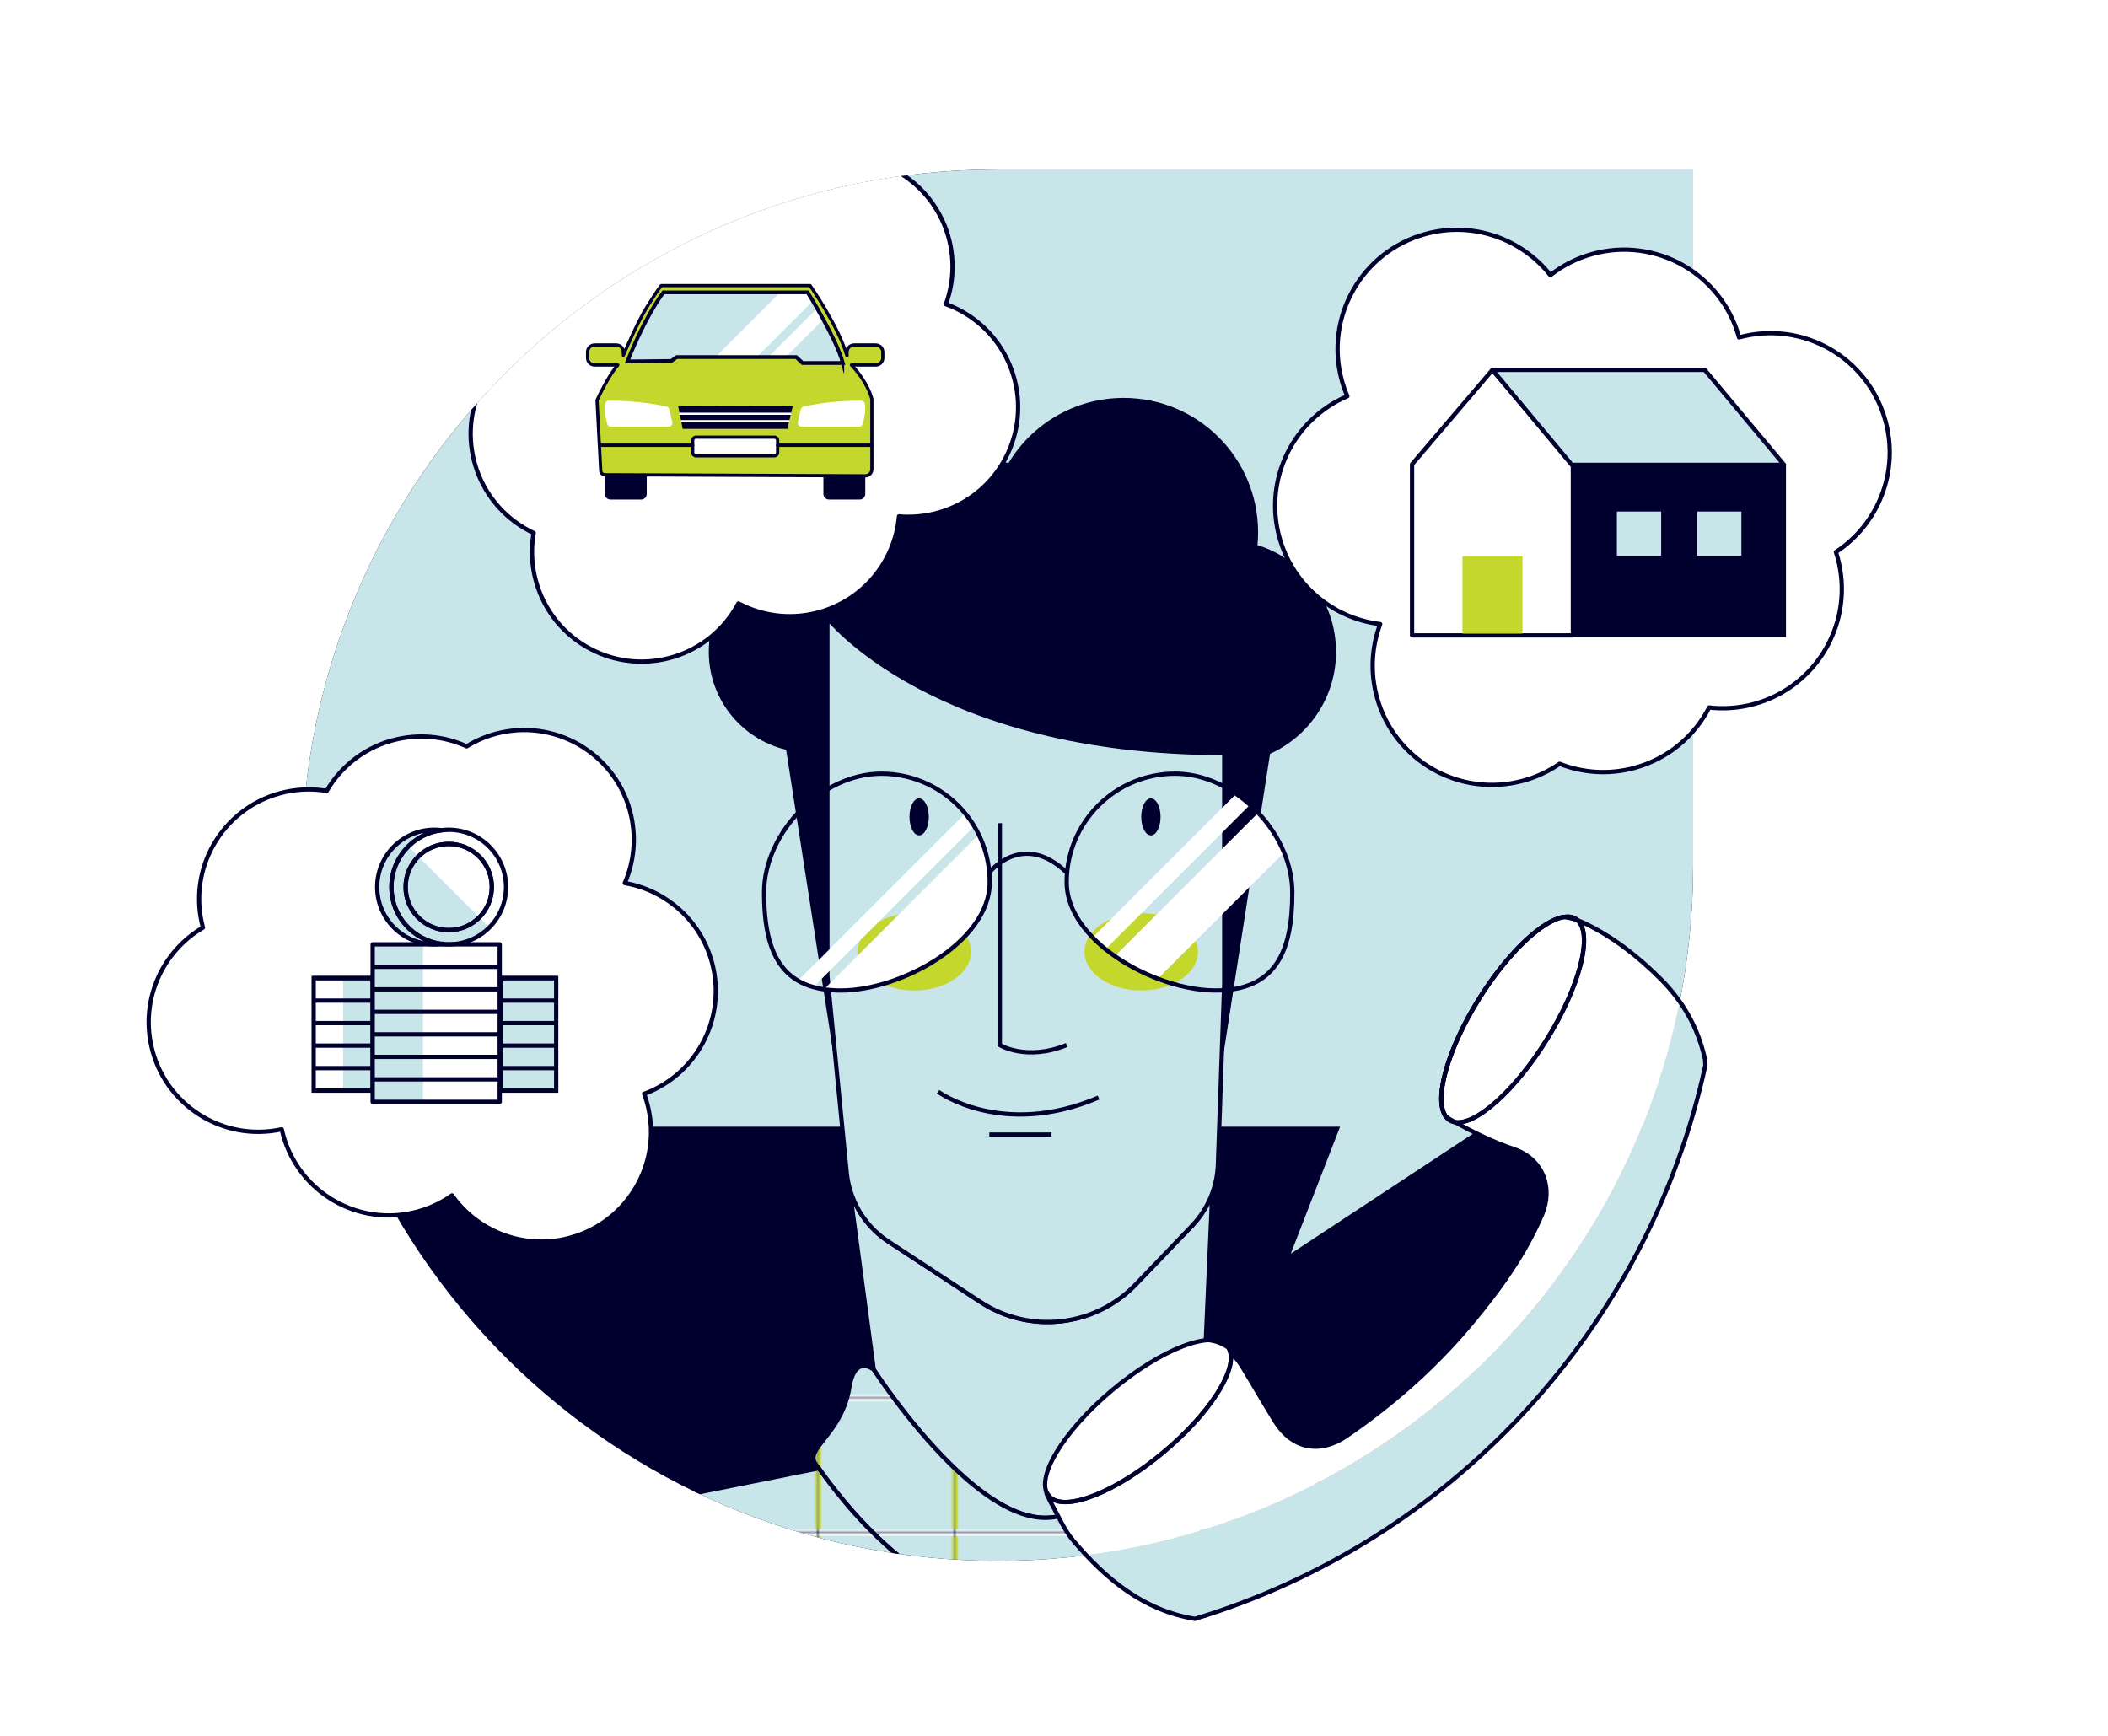
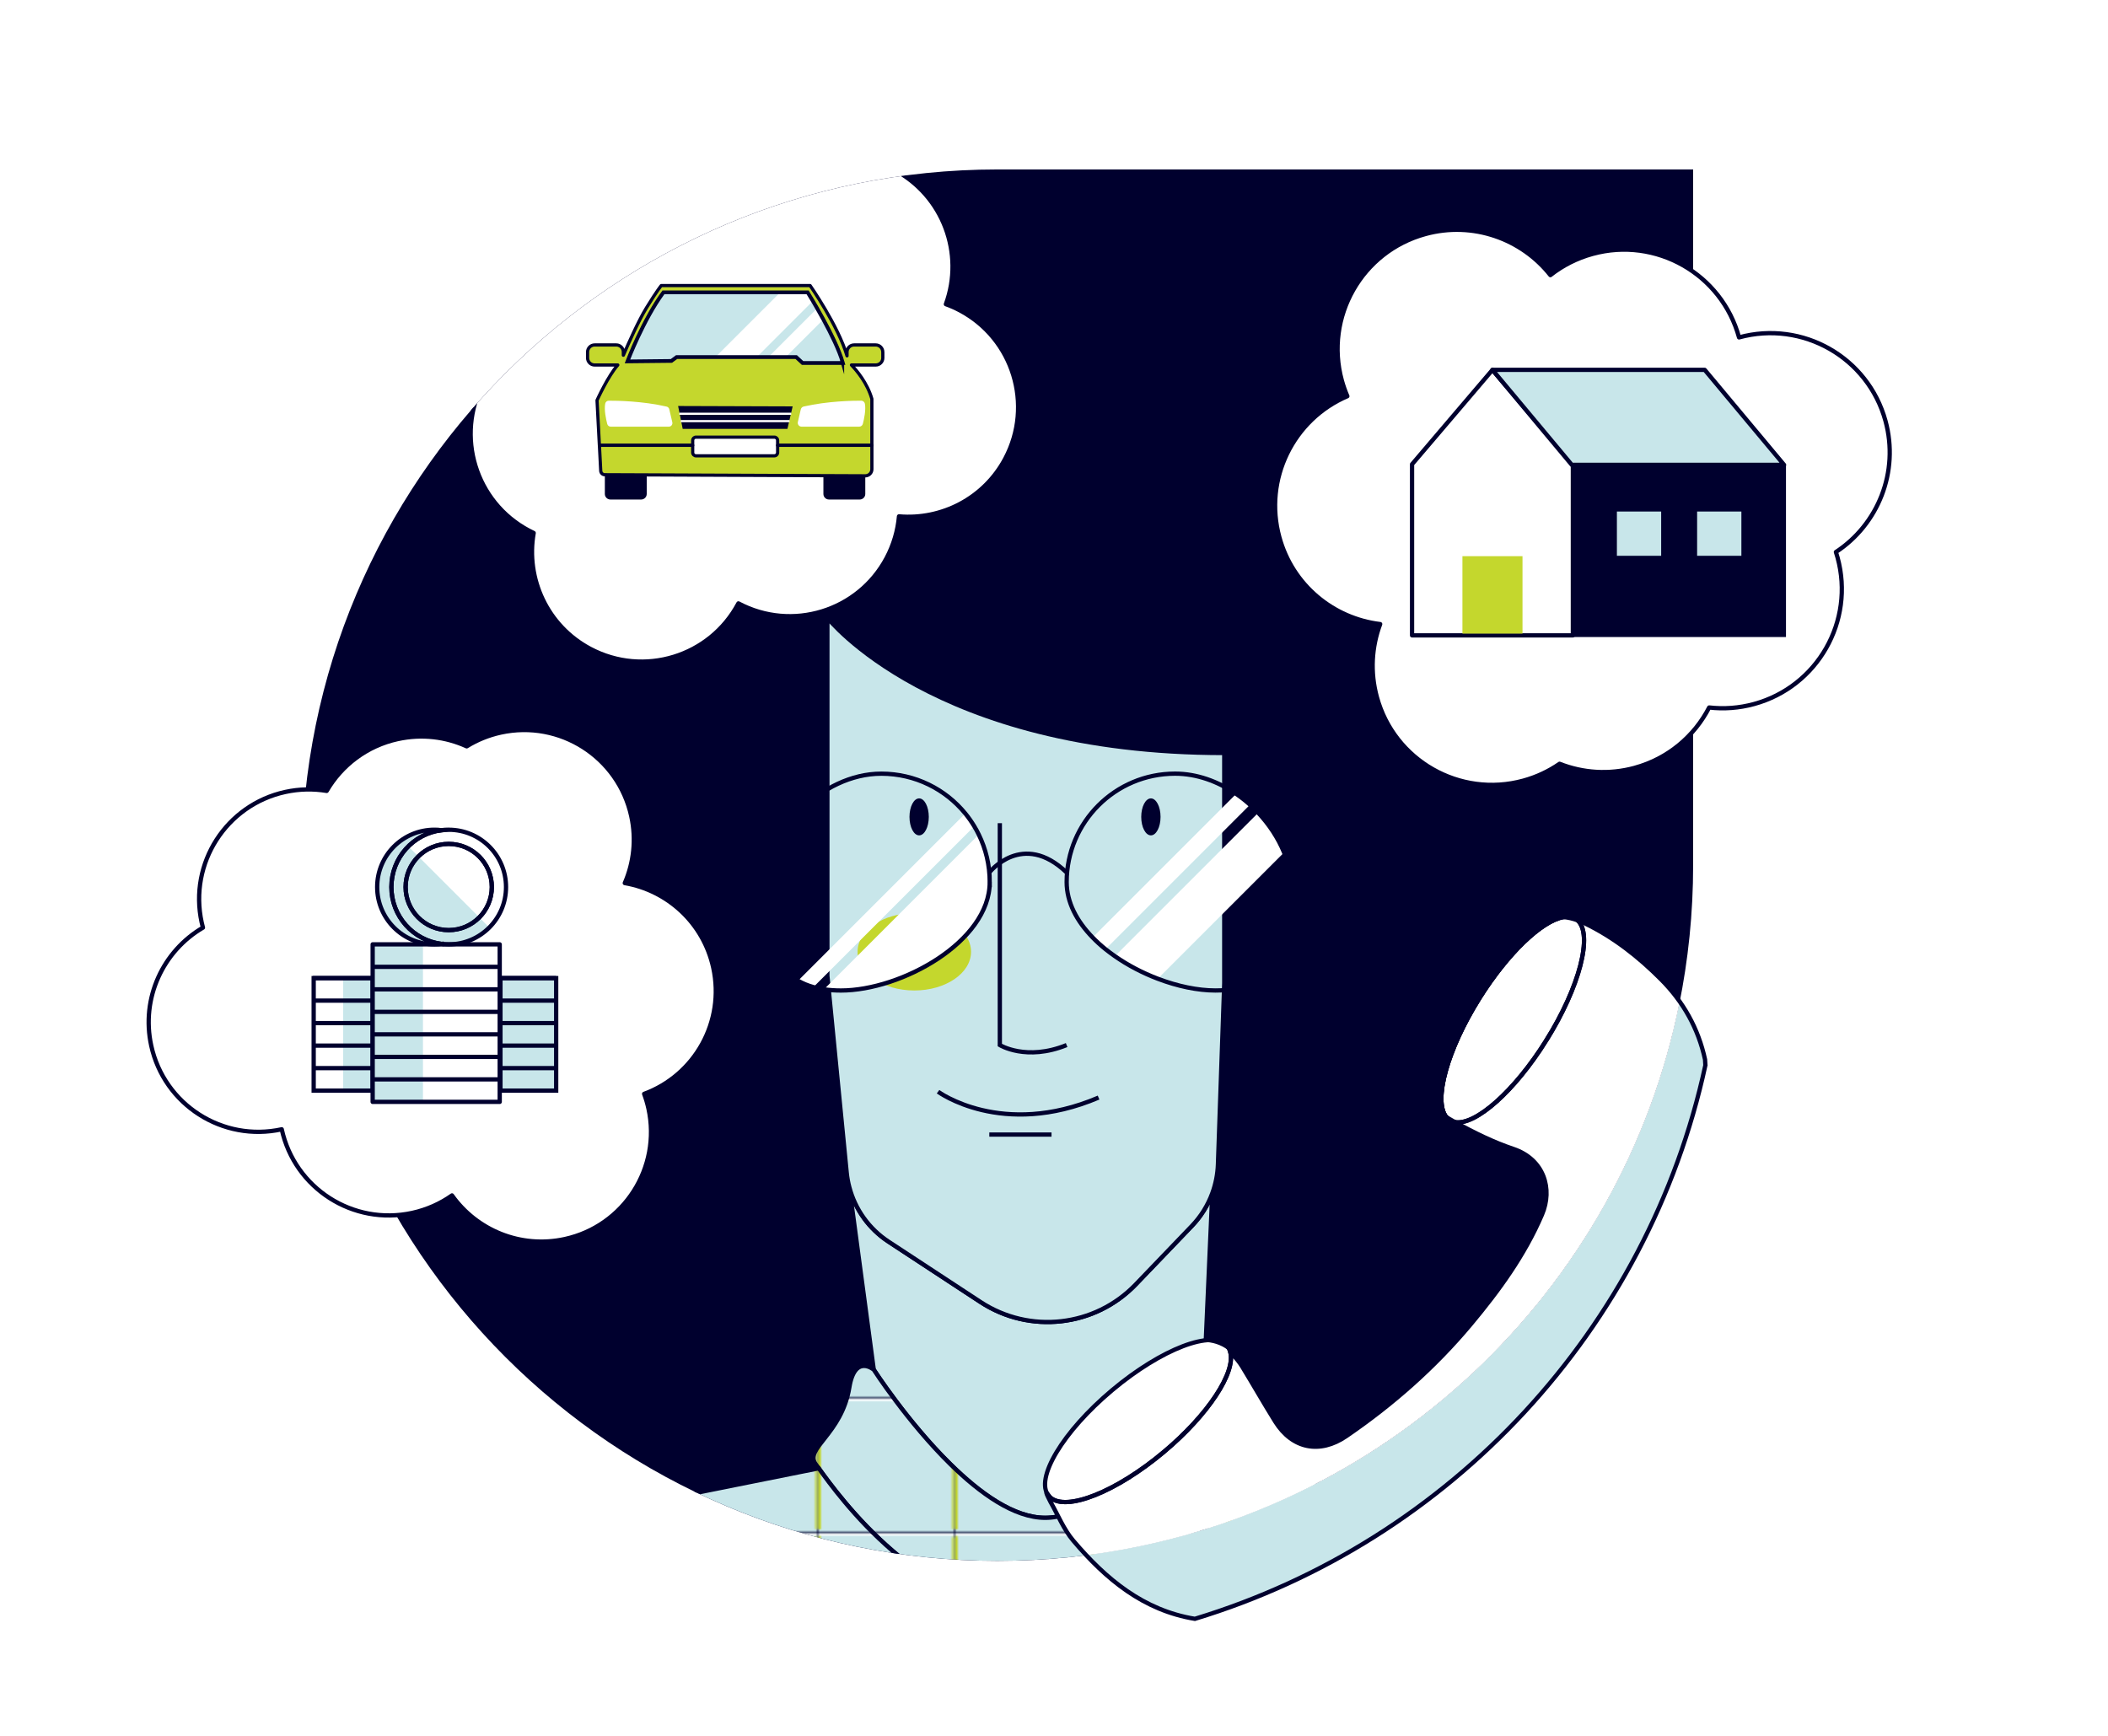
<svg xmlns="http://www.w3.org/2000/svg" viewBox="0 0 986 812">
  <defs>
    <style>
      .cls-1, .cls-2, .cls-3, .cls-4, .cls-5 {
        fill: none;
      }

      .cls-1, .cls-6, .cls-7, .cls-8, .cls-9, .cls-10, .cls-11, .cls-3, .cls-4 {
        stroke-miterlimit: 10;
      }

      .cls-1, .cls-6, .cls-12, .cls-8, .cls-11, .cls-3, .cls-13, .cls-14, .cls-5 {
        stroke: #00002e;
      }

      .cls-1, .cls-12 {
        stroke-width: 1.5px;
      }

      .cls-15 {
        clip-path: url(#clippath);
      }

      .cls-2, .cls-16, .cls-17, .cls-18, .cls-19 {
        stroke-width: 0px;
      }

      .cls-6, .cls-7, .cls-8, .cls-9, .cls-11, .cls-3, .cls-4, .cls-13, .cls-14, .cls-5 {
        stroke-width: 2px;
      }

      .cls-6, .cls-13, .cls-18 {
        fill: #fff;
      }

      .cls-7, .cls-10, .cls-19 {
        fill: #00002e;
      }

      .cls-7, .cls-4 {
        stroke: #c4d72d;
      }

      .cls-12, .cls-13, .cls-14, .cls-5 {
        stroke-linejoin: round;
      }

      .cls-12, .cls-16 {
        fill: #c4d72d;
      }

      .cls-8, .cls-9, .cls-14, .cls-17 {
        fill: #c8e6ea;
      }

      .cls-9, .cls-10 {
        stroke: #fff;
      }

      .cls-11 {
        fill: url(#Nouveau_motif_2);
      }
    </style>
    <clipPath id="clippath">
      <path class="cls-2" d="m791.95,79.27h0v325.44c0,179.73-145.7,325.43-325.43,325.43h0c-179.73,0-325.43-145.7-325.43-325.43S286.79,79.27,466.52,79.27h325.43Z" />
    </clipPath>
    <pattern id="Nouveau_motif_2" data-name="Nouveau motif 2" x="0" y="0" width="63.4" height="62.4" patternTransform="translate(-1473 24.35)" patternUnits="userSpaceOnUse" viewBox="0 0 63.4 62.4">
      <g>
        <rect class="cls-2" width="63.4" height="62.4" />
        <line class="cls-8" x1="0" y1="62.4" x2="63.4" y2="62.4" />
        <line class="cls-4" x1="63.4" y1="1.5" x2="63.4" y2="60.9" />
        <g>
          <rect class="cls-17" x="0" y="0" width="63.4" height="62.4" />
          <line class="cls-4" x1="0" y1="1.5" x2="0" y2="60.9" />
          <line class="cls-7" x1="63.4" y1="1.5" x2="63.4" y2="60.9" />
-           <line class="cls-9" x1="0" y1="62.4" x2="63.4" y2="62.4" />
          <line class="cls-8" x1="0" y1="0" x2="63.4" y2="0" />
        </g>
        <line class="cls-7" x1="0" y1="1.5" x2="0" y2="60.9" />
        <line class="cls-9" x1="0" y1="0" x2="63.4" y2="0" />
      </g>
    </pattern>
  </defs>
  <g id="Calque_2" data-name="Calque 2">
    <rect class="cls-18" x="3.3" y="4.84" width="984.8" height="810.09" />
  </g>
  <g id="Calque_1" data-name="Calque 1">
    <path class="cls-19" d="m791.95,79.27h0v325.44c0,179.73-145.7,325.43-325.43,325.43h0c-179.73,0-325.43-145.7-325.43-325.43S286.79,79.27,466.52,79.27h325.43Z" />
    <g class="cls-15">
-       <polygon class="cls-8" points="884.18 4.71 71.78 4.71 71.78 528.06 625.35 528.06 601.68 589.01 694.22 528.06 884.18 528.06 884.18 4.71" />
      <g>
        <path class="cls-8" d="m567.04,558.16l-3.84,86.97s-12.83,21.55-30.54,39.8c-13.01,13.42-28.66,25.06-43.77,25.06s-30.48-11.46-44.32-25.06c-20.2-19.83-35.87-44.23-35.87-44.23l-11.42-85.34c2.73,10.38,9.22,19.49,18.34,25.46l42.99,28.21c23.02,15.11,53.54,11.66,72.61-8.2l26.26-27.36c4.25-4.43,7.49-9.66,9.56-15.32Z" />
        <path class="cls-11" d="m587.96,677.86c-.7,1.86-1.94,4.55-3.71,7.83-11.71,21.72-46.44,69.13-97.43,69.13-55.15,0-94.67-55.22-103.86-67.97-.59-.82-1.05-1.46-1.39-1.9-5.6-7.37,12.09-13.86,15.71-35.97,2.57-15.72,11.42-8.26,11.42-8.26,0,0,15.67,24.39,35.87,44.23,13.85,13.6,29.81,25.06,44.32,25.06s30.76-11.64,43.77-25.06c17.71-18.25,30.54-39.8,30.54-39.8,0,0,6.83-3.79,7.67,4.42,1.77,17.4,19.91,20.79,17.1,28.3Z" />
        <path class="cls-11" d="m740.4,804.06l-508.32,2.95v-6.21c0-48.68,34.35-90.6,82.09-100.17l68.8-13.79c9.19,12.75,48.71,67.97,103.86,67.97,50.99,0,85.72-47.41,97.43-69.13l78.24,19.13c45.74,11.18,77.91,52.16,77.91,99.24Z" />
        <path class="cls-8" d="m572.63,352.24v107.72l-1.38,39.7-1.57,44.98c-.16,4.65-1.06,9.21-2.64,13.51h0c-2.07,5.67-5.31,10.9-9.56,15.33l-26.26,27.36c-19.07,19.86-49.59,23.31-72.61,8.2l-42.99-28.21c-9.12-5.98-15.61-15.08-18.34-25.46-.61-2.25-1.02-4.57-1.25-6.92l-4.79-48.78-4.24-43.24v-167.48s49.43,63.29,185.64,63.29Z" />
        <path class="cls-3" d="m467.66,385.07v103.79s12.38,7.67,31.25,0" />
        <path class="cls-3" d="m462.74,408.14s15.53-19.78,36.17,0" />
        <path class="cls-3" d="m438.76,510.68s29.88,22.02,75.09,2.75" />
        <line class="cls-3" x1="462.74" y1="530.73" x2="491.84" y2="530.73" />
        <ellipse class="cls-16" cx="427.66" cy="445.24" rx="26.54" ry="18.09" />
-         <ellipse class="cls-16" cx="533.8" cy="445.24" rx="26.54" ry="18.09" />
        <path class="cls-19" d="m624.93,304.91c0,21.25-12.68,39.53-30.88,47.71l-22.81,147.05,1.38-39.7v-107.72c-136.21,0-185.64-63.29-185.64-63.29v167.48l4.24,43.24h-.34l-23.18-148.96c-21.31-5.06-37.02-24.6-36.14-47.66.94-24.41,20.81-44.26,45.22-45.18,2.98-.12,5.91.05,8.76.47,10.04,1.48,19.94-3.64,24.11-12.89,8.19-18.19,26.46-30.85,47.7-30.85,4.99,0,9.79.71,14.36,2.01,11-18.27,31.01-30.49,53.89-30.49,34.72,0,62.86,28.14,62.86,62.86,0,2.02-.1,4.01-.29,5.99,21.28,6.62,36.75,26.47,36.75,49.94Z" />
        <ellipse class="cls-19" cx="429.92" cy="382.12" rx="4.52" ry="8.65" />
        <ellipse class="cls-19" cx="538.32" cy="382.12" rx="4.52" ry="8.65" />
        <path class="cls-18" d="m462.94,412.62c0,28.01-41.57,50.72-69.58,50.72-2.85,0-5.5-.19-7.95-.55l72.4-72.4c3.29,6.71,5.13,14.26,5.13,22.23Z" />
        <path class="cls-18" d="m600.61,398.77l-59.06,59.06c-7.05-2.68-13.96-6.27-20.09-10.56l67.06-67.06c5.12,5.45,9.3,11.79,12.09,18.56Z" />
        <path class="cls-18" d="m455.71,386.51l-75.23,75.23c-2.67-.74-5.06-1.74-7.19-2.98l78.22-78.23c1.54,1.89,2.94,3.88,4.2,5.98Z" />
        <path class="cls-3" d="m462.94,412.62c0,28.01-41.57,50.72-69.58,50.72-2.85,0-5.5-.19-7.95-.55-1.74-.25-3.38-.6-4.93-1.04-2.67-.74-5.06-1.74-7.19-2.98-11.99-7-15.9-21.63-15.9-41.26,0-28.01,26.83-55.6,54.84-55.6,15.84,0,29.98,7.26,39.28,18.63,1.54,1.89,2.94,3.88,4.2,5.98.76,1.25,1.46,2.54,2.1,3.87,3.29,6.71,5.13,14.26,5.13,22.23Z" />
        <path class="cls-18" d="m584.67,376.45l-67.57,67.57c-2.17-1.75-4.2-3.58-6.04-5.5l67.16-67.16c2.25,1.54,4.41,3.24,6.45,5.09Z" />
        <path class="cls-3" d="m604.47,417.5c0,28.01-7.96,45.83-35.97,45.83-8.27,0-17.73-1.98-26.95-5.5-7.05-2.68-13.96-6.27-20.09-10.56-1.5-1.04-2.96-2.13-4.36-3.25-2.17-1.75-4.2-3.58-6.04-5.5-7.39-7.58-12.14-16.45-12.14-25.91,0-28.01,22.7-50.71,50.71-50.71,10.09,0,20.01,3.58,28.59,9.46,2.25,1.54,4.41,3.24,6.45,5.09,1.34,1.19,2.63,2.45,3.85,3.76,5.12,5.45,9.3,11.79,12.09,18.56,2.47,6.01,3.86,12.36,3.86,18.73Z" />
      </g>
      <path class="cls-13" d="m241.35,122.71c-7,13.18-7.66,28.04-3.06,41.09-4.84,4.09-9,9.14-12.15,15.08-13.28,25.01-3.77,56.04,21.24,69.32.74.39,1.49.76,2.24,1.12-3.76,21.29,6.32,43.49,26.45,54.18,25.01,13.28,56.04,3.77,69.32-21.24,25.01,13.28,56.04,3.77,69.32-21.24,3.31-6.24,5.2-12.85,5.79-19.47,19.87,1.72,39.78-8.31,49.72-27.04,13.28-25.01,3.77-56.04-21.24-69.32-2.14-1.14-4.33-2.1-6.55-2.9,8.67-23.67-1.22-50.7-24.11-62.85-18.97-10.07-41.4-7.02-56.93,5.95-4.59-9.31-12.04-17.32-21.91-22.56-25.01-13.28-56.04-3.77-69.32,21.24-2.79,5.25-4.56,10.76-5.4,16.32-9.68,4.55-18.02,12.16-23.42,22.33Z" />
    </g>
    <path class="cls-13" d="m764.63,359.17c15.66-4.29,27.92-14.84,34.82-28.22,6.85.78,13.95.31,21-1.62,29.7-8.13,47.19-38.8,39.06-68.5-.24-.88-.5-1.75-.78-2.6,19.67-12.9,29.73-37.43,23.19-61.34-8.13-29.7-38.8-47.19-68.5-39.06-8.13-29.7-38.8-47.19-68.5-39.06-7.41,2.03-14.06,5.46-19.74,9.93-13.45-17.02-36.24-25.31-58.49-19.22-29.7,8.13-47.19,38.8-39.06,68.5.7,2.54,1.57,4.99,2.58,7.35-25.21,10.78-39.24,38.77-31.8,65.96,6.17,22.53,25.31,38.02,47.16,40.65-3.95,10.58-4.74,22.45-1.54,34.17,8.13,29.7,38.8,47.19,68.5,39.06,6.23-1.71,11.92-4.41,16.95-7.89,10.82,4.27,23.06,5.2,35.15,1.9Z" />
    <g>
      <rect class="cls-19" x="735.7" y="217.44" width="99.68" height="80.55" />
      <polygon class="cls-13" points="735.7 297.21 660.48 297.21 660.48 217.17 698.09 173.02 735.7 217.17 735.7 297.21" />
      <rect class="cls-16" x="684.04" y="260.17" width="28.1" height="36.22" />
      <rect class="cls-8" x="755.29" y="238.28" width="22.71" height="22.71" />
      <rect class="cls-8" x="792.81" y="238.28" width="22.71" height="22.71" />
      <polygon class="cls-14" points="698.09 173.02 797.38 173.02 834.48 217.44 735.19 217.44 698.09 173.02" />
    </g>
    <path class="cls-13" d="m186.11,345.71c-14.58,3.19-26.34,12.31-33.31,24.26-6.25-1.04-12.79-.94-19.36.49-27.66,6.06-45.16,33.39-39.11,61.04.18.82.38,1.63.6,2.43-18.67,10.91-29.07,32.96-24.19,55.22,6.06,27.66,33.39,45.16,61.04,39.11,6.06,27.66,33.39,45.16,61.04,39.11,6.9-1.51,13.17-4.35,18.59-8.18,11.55,16.27,32.08,24.95,52.79,20.41,27.66-6.06,45.16-33.39,39.11-61.04-.52-2.37-1.21-4.66-2.02-6.87,23.66-8.7,37.87-33.73,32.32-59.05-4.6-20.98-21.44-36.11-41.37-39.55,4.13-9.53,5.42-20.38,3.03-31.3-6.06-27.66-33.39-45.16-61.04-39.11-5.8,1.27-11.15,3.49-15.94,6.44-9.73-4.43-20.93-5.87-32.18-3.4Z" />
    <g>
      <rect class="cls-17" x="160.51" y="457.31" width="13.8" height="52.87" />
      <path class="cls-17" d="m228.6,434.13l-35.61-40.02s-12.19,9.92-9.04,27.64c3.15,17.72,20.64,19.99,23.29,19.99s11.5.16,21.36-7.62" />
      <g>
        <rect class="cls-3" x="146.72" y="457.54" width="27.59" height="52.64" />
        <g>
          <line class="cls-3" x1="146.37" y1="457.54" x2="174.31" y2="457.54" />
          <line class="cls-3" x1="146.37" y1="468.07" x2="174.31" y2="468.07" />
          <line class="cls-3" x1="146.37" y1="478.59" x2="174.31" y2="478.59" />
          <line class="cls-3" x1="146.37" y1="489.12" x2="174.31" y2="489.12" />
          <line class="cls-3" x1="146.37" y1="499.65" x2="174.31" y2="499.65" />
        </g>
      </g>
      <g>
        <path class="cls-17" d="m228.9,433.83c-4.85,4.89-11.58,7.91-19.02,7.91-14.81,0-26.81-12-26.81-26.81,0-7.44,3.02-14.16,7.91-19.02l37.92,37.92Z" />
        <path class="cls-18" d="m236.69,414.93c0,7.37-2.98,14.06-7.8,18.9l-37.92-37.92c4.84-4.81,11.53-7.8,18.9-7.8,14.81,0,26.81,12,26.81,26.81Z" />
        <path class="cls-8" d="m206.56,441.54c-1.09.13-2.2.21-3.33.21-14.8,0-26.81-12-26.81-26.81s12.01-26.81,26.81-26.81c1.13,0,2.24.07,3.33.21-13.25,1.64-23.49,12.92-23.49,26.61s10.24,24.97,23.49,26.61Z" />
        <path class="cls-5" d="m209.88,388.12c-1.12,0-2.23.07-3.32.21-13.25,1.64-23.49,12.92-23.49,26.61s10.24,24.97,23.49,26.61c1.09.13,2.2.21,3.32.21,14.81,0,26.81-12,26.81-26.81s-12-26.81-26.81-26.81Zm0,46.97c-11.14,0-20.16-9.03-20.16-20.16s9.02-20.17,20.16-20.17,20.17,9.03,20.17,20.17-9.03,20.16-20.17,20.16Z" />
        <path class="cls-5" d="m230.05,414.94c0,11.13-9.03,20.16-20.17,20.16s-20.16-9.03-20.16-20.16,9.02-20.17,20.16-20.17,20.17,9.03,20.17,20.17Z" />
      </g>
      <g>
        <rect class="cls-8" x="234.08" y="457.54" width="26.07" height="52.64" />
        <g>
          <line class="cls-8" x1="233.74" y1="457.54" x2="260.14" y2="457.54" />
          <line class="cls-8" x1="233.74" y1="468.07" x2="260.14" y2="468.07" />
          <line class="cls-8" x1="233.74" y1="478.59" x2="260.14" y2="478.59" />
          <line class="cls-8" x1="233.74" y1="489.12" x2="260.14" y2="489.12" />
          <line class="cls-8" x1="233.74" y1="499.65" x2="260.14" y2="499.65" />
        </g>
      </g>
      <rect class="cls-17" x="174.31" y="441.75" width="23.53" height="73.69" />
      <g>
        <rect class="cls-5" x="174.31" y="441.75" width="59.43" height="73.69" />
        <g>
          <line class="cls-5" x1="173.55" y1="452.27" x2="234.23" y2="452.27" />
          <line class="cls-5" x1="173.55" y1="462.8" x2="234.23" y2="462.8" />
          <line class="cls-5" x1="173.55" y1="473.33" x2="234.23" y2="473.33" />
          <line class="cls-5" x1="173.55" y1="483.86" x2="234.23" y2="483.86" />
          <line class="cls-5" x1="173.55" y1="494.39" x2="234.23" y2="494.39" />
          <line class="cls-5" x1="173.55" y1="504.91" x2="234.23" y2="504.91" />
        </g>
      </g>
    </g>
    <path class="cls-18" d="m259.01,190.33l4.02,2.01c1.45.72,2.38,2.17,2.45,3.79l.24,6.09-6.38.11-.33-11.99Z" />
    <path class="cls-18" d="m431.5,188.02l-2.66,2.35c-1.27,1.12-2,2.73-2,4.42v5.66l6.42.11-1.76-12.54Z" />
    <g>
      <path class="cls-12" d="m412.93,164.66v2.78c0,1.83-1.48,3.3-3.3,3.3h-11.38c2.39,2.48,7.41,8.36,9.56,15.86v21.73h-44.08v-2.32c0-.84-.68-1.52-1.52-1.52h-36.69c-.84,0-1.52.68-1.52,1.52v2.32h-43.64l-1.1-21.09s5.15-11.38,9.71-16.5h-10.83c-1.82,0-3.3-1.48-3.3-3.3v-2.78c0-1.82,1.48-3.3,3.3-3.3h10.13c1.82,0,3.3,1.48,3.3,3.3v1.51c2.35-5.45,7.11-16.15,10.8-22.17,5.11-8.3,6.92-10.41,6.92-10.41h69.65s13.14,18.83,17.25,32.87v-1.8c0-1.82,1.48-3.3,3.3-3.3h10.13c1.82,0,3.3,1.48,3.3,3.3Z" />
      <path class="cls-3" d="m394.08,169.67h-18.64l-2.98-2.77h-56.01l-2.45,1.81-20.34.21s7.35-19.28,16.72-32.05h67.3s12.99,20.76,16.4,32.8Z" />
      <path class="cls-19" d="m302.5,222.15v8.92c0,1.43-1.16,2.59-2.59,2.59h-14.41c-1.43,0-2.59-1.16-2.59-2.59v-9.01l19.6.08Z" />
      <path class="cls-19" d="m404.73,222.58v8.49c0,1.43-1.16,2.59-2.59,2.59h-14.41c-1.43,0-2.59-1.16-2.59-2.59v-8.57l19.6.08Z" />
      <path class="cls-17" d="m394.09,169.67h-18.64l-2.99-2.77h-56.01l-2.45,1.81-20.33.22s7.35-19.28,16.71-32.06h67.3s.97,1.54,2.44,4.03c.59,1.01,1.27,2.17,2,3.45.91,1.57,1.89,3.32,2.9,5.18,3.57,6.55,7.43,14.36,9.07,20.15Z" />
      <path class="cls-18" d="m380.12,140.89l-26.01,26.01h-19.32l30.04-30.03h12.86s.97,1.54,2.44,4.03Z" />
      <path class="cls-18" d="m385.02,149.52l-17.39,17.38h-8.07l22.56-22.56c.91,1.57,1.89,3.32,2.9,5.18Z" />
      <path class="cls-1" d="m394.09,169.67h-18.64l-2.99-2.77h-56.01l-2.45,1.81-20.33.22s7.35-19.28,16.71-32.06h67.3s.97,1.54,2.44,4.03c.59,1.01,1.27,2.17,2,3.45.91,1.57,1.89,3.32,2.9,5.18,3.57,6.55,7.43,14.36,9.07,20.15Z" />
      <polygon class="cls-19" points="370.76 190.1 368.31 200.63 319.33 200.63 317.18 189.92 370.76 190.1" />
      <path class="cls-12" d="m407.82,208.32v11.18c0,1.7-1.38,3.08-3.09,3.08l-19.6-.08-82.64-.35-19.6-.08c-.51,0-.97-.2-1.31-.53-.34-.32-.56-.78-.59-1.29l-.62-11.93h43.63v3.38c0,.84.68,1.52,1.52,1.52h36.69c.84,0,1.52-.68,1.52-1.52v-3.38h44.09Z" />
      <line class="cls-10" x1="317.76" y1="193.55" x2="370.08" y2="193.55" />
      <line class="cls-10" x1="318.4" y1="196.99" x2="369.32" y2="196.99" />
      <path class="cls-18" d="m401.89,199.59h-26.96c-1.15,0-2-1.07-1.74-2.19l1.37-5.89c.16-.67.68-1.19,1.35-1.34,11.23-2.57,23.07-2.75,26.9-2.74.85,0,1.59.61,1.74,1.44.55,2.89-.39,7.21-.95,9.38-.2.79-.91,1.34-1.73,1.34Z" />
-       <path class="cls-18" d="m312.85,199.59h-27.19c-.76,0-1.43-.51-1.62-1.25-.56-2.16-1.54-6.62-.95-9.55.16-.78.84-1.35,1.63-1.35,3.75-.02,15.74.14,27.09,2.76.62.14,1.1.63,1.24,1.25l1.42,6.09c.24,1.05-.55,2.05-1.63,2.05Z" />
+       <path class="cls-18" d="m312.85,199.59h-27.19c-.76,0-1.43-.51-1.62-1.25-.56-2.16-1.54-6.62-.95-9.55.16-.78.84-1.35,1.63-1.35,3.75-.02,15.74.14,27.09,2.76.62.14,1.1.63,1.24,1.25l1.42,6.09c.24,1.05-.55,2.05-1.63,2.05" />
    </g>
    <g>
      <path class="cls-17" d="m797.68,498.3c-26.75,123.54-119.12,222.62-238.79,258.96-20.91-3.43-36.95-14.95-50.81-29.76,138.98-17.71,250.58-123.1,277.61-258.95,5.67,8.06,9.67,17.08,11.83,27.07.06.9.11,1.78.16,2.68Z" />
      <path class="cls-18" d="m785.69,468.55c-27.03,135.85-138.63,241.24-277.61,258.95-2.07-2.2-4.09-4.48-6.07-6.82-4.48-5.27-7.17-12.07-10.67-18.17-1.21-2.64-2.79-4.94-2.97-7.98.99-6.6,2.34-9.15,4.2-12.31,6.03-10.29,10.08-15.3,15.51-20.6,13.85-13.48,24.36-23.1,45.82-32.1,7.72-3.24,16.98-2.23,22.61,3.99,1.63,1.81,3.23,3.68,4.49,5.73,5.23,8.56,10.18,17.27,15.48,25.77,7.98,12.79,20.89,15.23,33.16,6.85,21.71-14.85,41.27-32.06,58.18-52.25,13.22-15.8,25.24-32.3,33.44-51.41,5.15-12.03.96-25.9-13.35-30.74-9.43-3.17-18.54-7.65-27.29-12.52-.91-.51-1.81-1.02-2.71-1.53-.52-.3-1.02-.6-1.49-.92-6.01-7.67.39-31.29,15.45-55.38,13.31-21.27,29.24-36.32,39.35-38.13h.01c2.15.19,4.36.68,6.66,1.51,1.08.38,2.18.85,3.3,1.39,13.64,6.58,25.25,15.73,35.81,26.34,3.23,3.25,6.13,6.69,8.69,10.33Z" />
      <path class="cls-6" d="m723.23,486.72c-14.84,23.75-32.98,39.74-42.61,38.22-.92-.14-1.77-.45-2.52-.92-.64-.4-1.2-.91-1.68-1.53-6.01-7.67.39-31.29,15.45-55.38,13.31-21.27,29.24-36.32,39.35-38.13h.01c2.25-.4,4.2-.15,5.78.84.31.2.61.42.88.67,7.32,6.59,1.02,31.16-14.66,56.23Z" />
    </g>
    <g>
      <g>
        <path class="cls-3" d="m797.68,498.3c-26.75,123.54-119.12,222.62-238.79,258.96-24.03-3.94-41.62-18.57-56.88-36.58-4.48-5.27-7.17-12.07-10.67-18.17-2.25-4.37-2.66-5.67-.12-2.04,7.52,6.7,30.85-2.55,53.19-21.3,20.83-17.48,33.67-37.24,31.02-46.77.36.35.73.72,1.08,1.11,1.63,1.81,3.23,3.68,4.49,5.73,5.23,8.56,10.18,17.27,15.48,25.77,7.98,12.79,20.89,15.23,33.16,6.85,21.71-14.85,41.27-32.06,58.18-52.25,13.22-15.8,25.24-32.3,33.44-51.41,5.15-12.03.96-25.9-13.35-30.74-9.43-3.17-18.54-7.65-27.29-12.52-.91-.51-1.81-1.02-2.71-1.53-.52-.3-1.02-.6-1.49-.92-6.01-7.67.39-31.29,15.45-55.38,13.31-21.27,29.24-36.32,39.35-38.13h.01c2.15.19,4.36.68,6.66,1.51,1.08.38,2.18.85,3.3,1.39,13.64,6.58,25.25,15.73,35.81,26.34,10.39,10.46,17.38,22.9,20.52,37.4.06.9.11,1.78.16,2.68Z" />
        <path class="cls-3" d="m723.23,486.72c-14.84,23.75-32.98,39.74-42.61,38.22-.92-.14-1.77-.45-2.52-.92-.64-.4-1.2-.91-1.68-1.53-6.01-7.67.39-31.29,15.45-55.38,13.31-21.27,29.24-36.32,39.35-38.13h.01c2.25-.4,4.2-.15,5.78.84.31.2.61.42.88.67,7.32,6.59,1.02,31.16-14.66,56.23Z" />
      </g>
      <path class="cls-3" d="m544.41,679.17c-22.34,18.75-45.67,28-53.19,21.3-.24-.21-.47-.44-.68-.69-6.69-7.97,6.58-30.12,29.64-49.47,23.06-19.36,47.18-28.59,53.87-20.61.65.77,1.11,1.68,1.38,2.7,2.65,9.53-10.19,29.29-31.02,46.77Z" />
    </g>
  </g>
</svg>